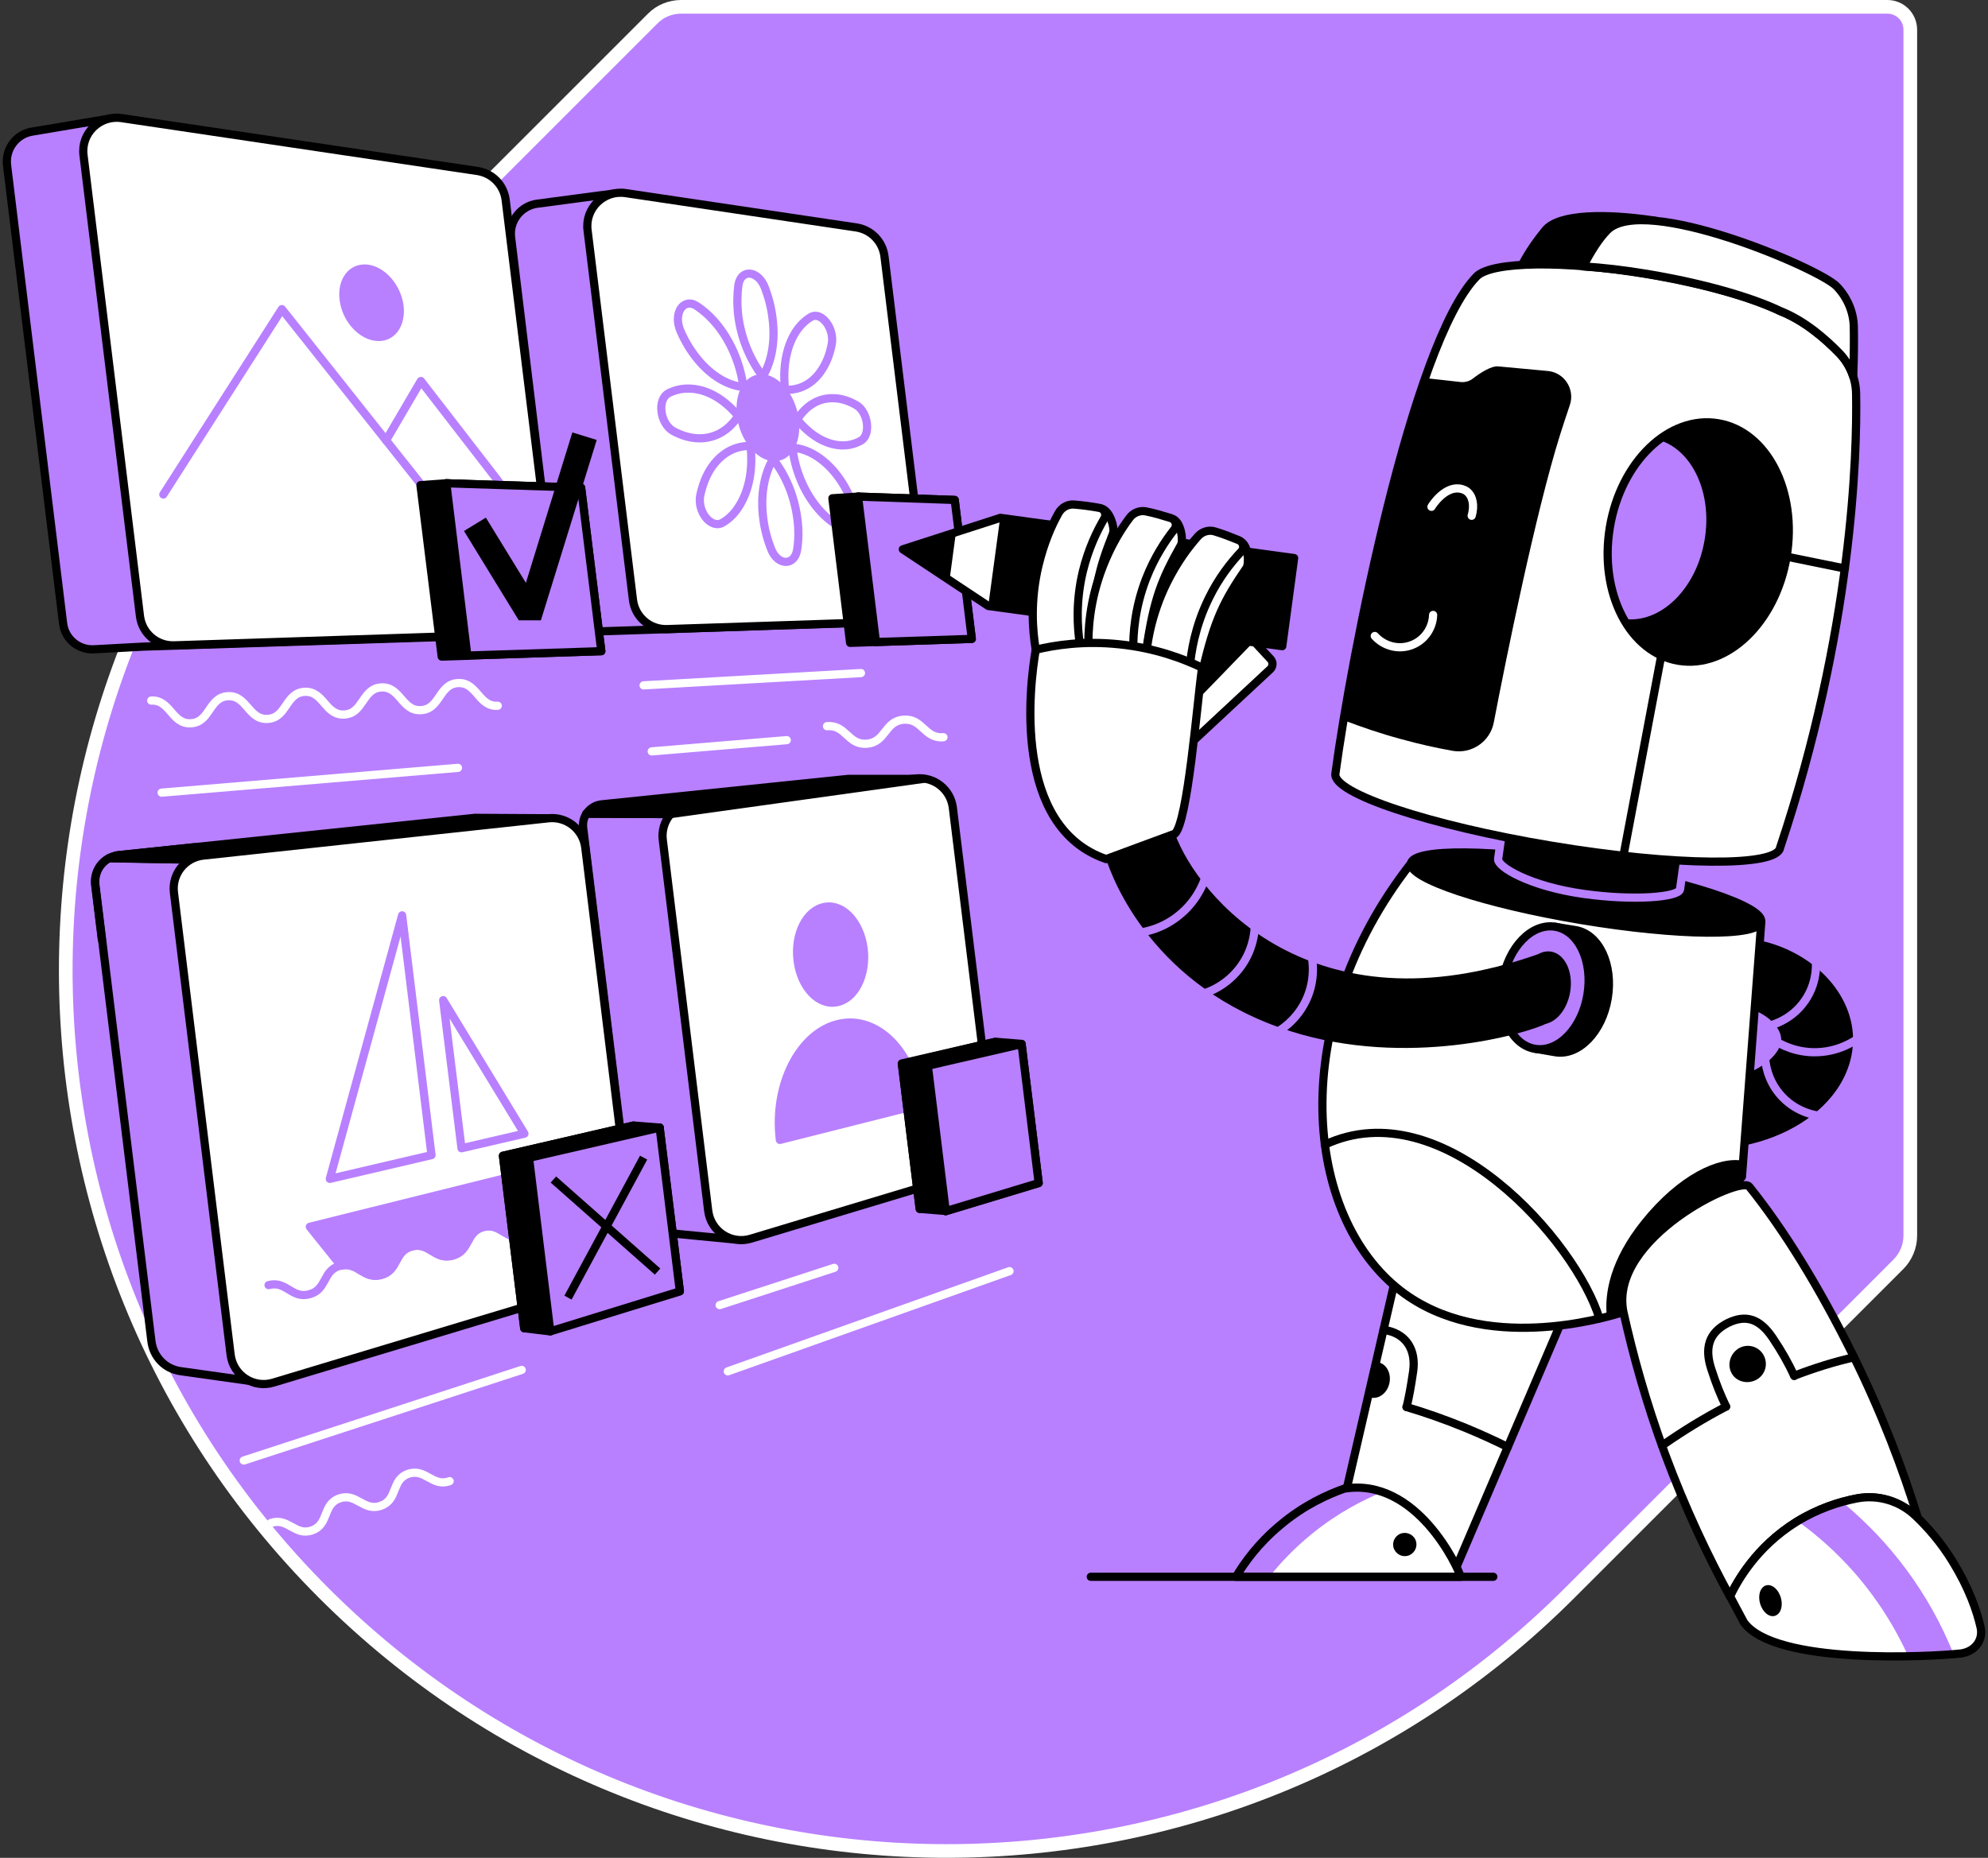
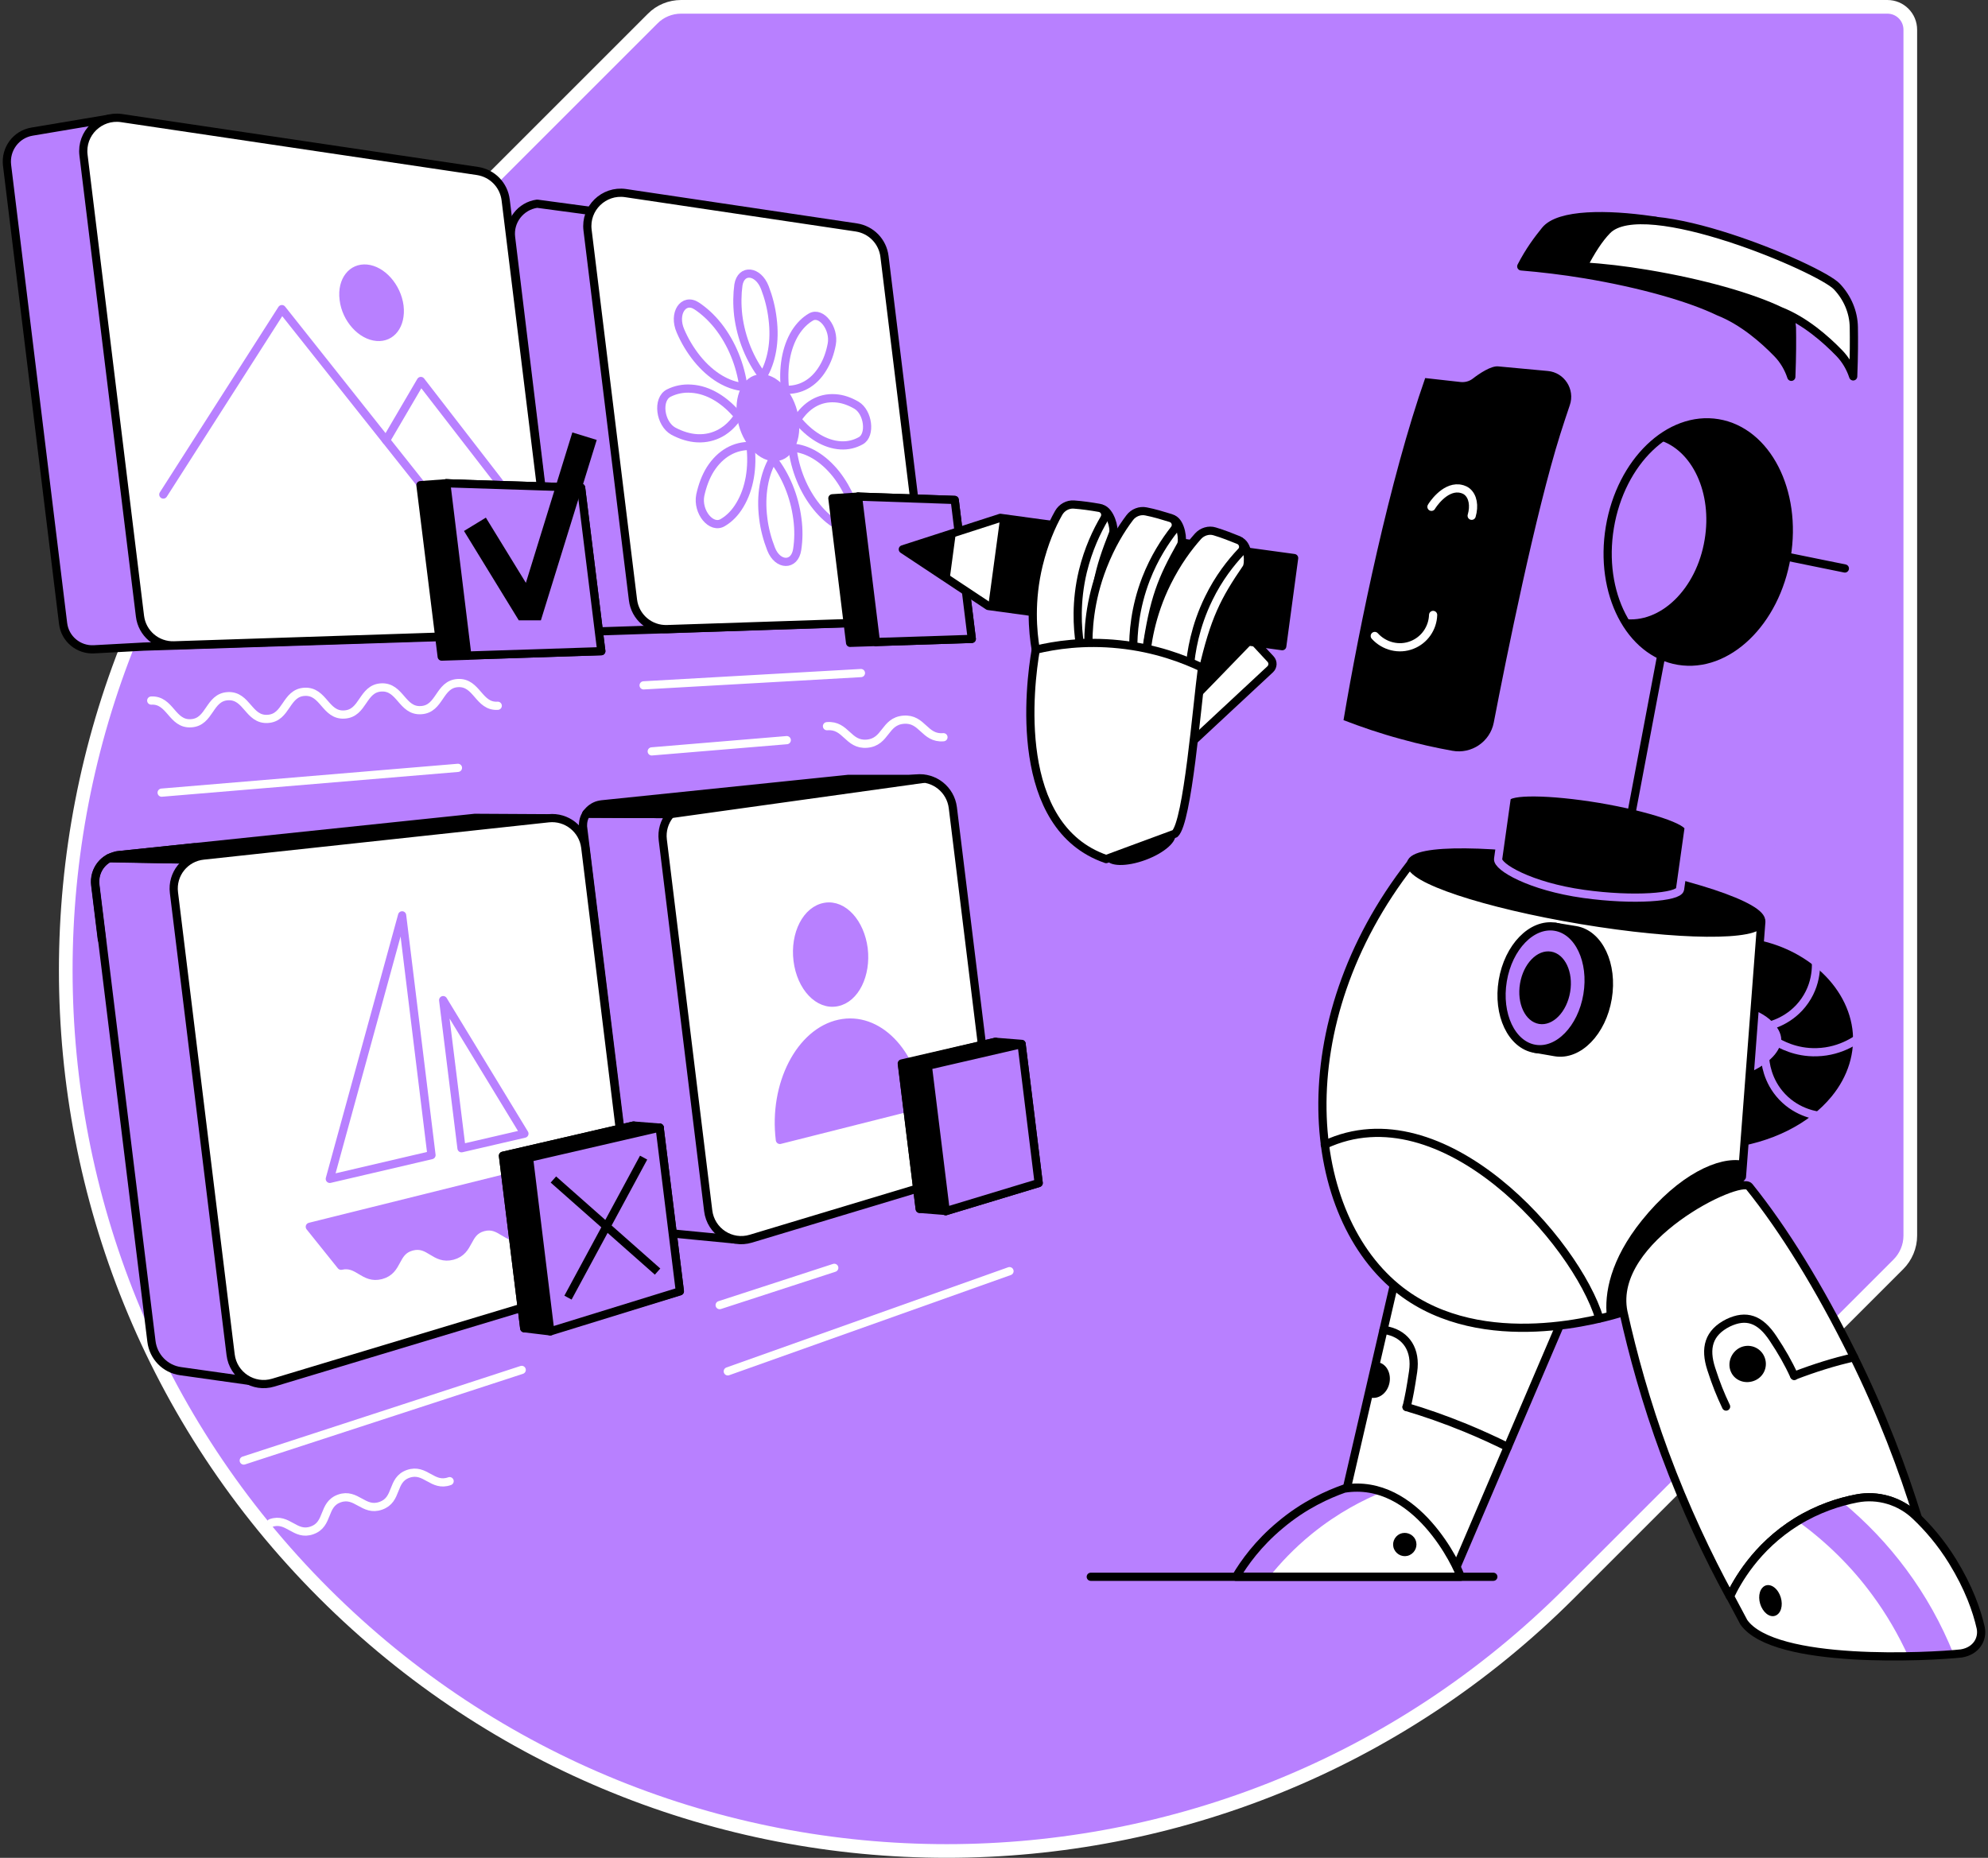
<svg xmlns="http://www.w3.org/2000/svg" width="291" height="272" viewBox="0 0 291 272" fill="none">
  <rect x="0" y="0" width="291" height="272" fill="#333333" stroke="none" />
  <path d="M99.701 1C98.146 1 96.621 1.61 95.523 2.739L47.392 50.869C-2.964 101.225 -2.964 182.876 47.392 233.232C97.749 283.589 179.4 283.589 229.756 233.232L277.886 185.102C278.984 184.004 279.625 182.479 279.625 180.924V4.355C279.625 2.495 278.13 1 276.27 1H99.701Z" fill="#B880FF" stroke="white" stroke-width="2" stroke-miterlimit="10" />
  <path d="M70.481 93.082L21.039 94.668L13.75 95.064C11.493 95.186 9.51 93.539 9.236 91.282L1.031 24.181C0.756 21.832 2.342 19.666 4.691 19.27L15.946 17.379L62.368 26.865L70.481 93.082Z" fill="#B880FF" stroke="black" stroke-width="1.2" stroke-miterlimit="10" stroke-linecap="round" stroke-linejoin="round" />
  <path d="M82.101 187.604L36.594 202.183L26.438 200.75C24.18 200.445 22.442 198.645 22.168 196.388L13.963 129.561C13.932 129.225 13.841 128.188 14.451 127.121C14.939 126.267 15.64 125.809 15.976 125.657C18.934 125.718 21.893 125.748 24.882 125.809L73.897 120.594L82.101 187.604Z" fill="#B880FF" stroke="black" stroke-width="1.2" stroke-miterlimit="10" stroke-linecap="round" stroke-linejoin="round" />
  <path d="M17.075 125.229L15.977 125.626L27.902 125.87L80.303 119.8L69.505 119.739L17.075 125.229Z" fill="black" stroke="black" stroke-width="1.2" stroke-miterlimit="10" stroke-linecap="round" stroke-linejoin="round" />
-   <path d="M124.741 91.221L93.234 92.258L85.792 92.502C83.565 92.563 81.644 90.916 81.369 88.72L74.812 34.764C74.507 32.355 76.215 30.159 78.624 29.823L89.665 28.359L117.879 35.1L124.741 91.221Z" fill="#B880FF" stroke="black" stroke-width="1.2" stroke-miterlimit="10" stroke-linecap="round" stroke-linejoin="round" />
+   <path d="M124.741 91.221L93.234 92.258L85.792 92.502C83.565 92.563 81.644 90.916 81.369 88.72L74.812 34.764C74.507 32.355 76.215 30.159 78.624 29.823L117.879 35.1L124.741 91.221Z" fill="#B880FF" stroke="black" stroke-width="1.2" stroke-miterlimit="10" stroke-linecap="round" stroke-linejoin="round" />
  <path d="M134.624 171.773L107.57 181.473L95.888 180.344C93.967 180.161 92.442 178.667 92.198 176.745L85.335 120.99C85.335 120.746 85.335 120.38 85.457 119.953C85.549 119.617 85.731 119.312 85.823 119.129C89.941 119.129 94.028 119.19 98.145 119.19L127.609 114.768L134.624 171.773Z" fill="#B880FF" stroke="black" stroke-width="1.2" stroke-miterlimit="10" stroke-linecap="round" stroke-linejoin="round" />
  <path d="M76.489 92.807L25.492 94.485C22.961 94.576 20.795 92.716 20.49 90.215L12.224 22.716C11.828 19.514 14.604 16.83 17.776 17.287L69.901 25.035C72.067 25.37 73.744 27.078 74.019 29.274L81.156 87.347C81.522 90.184 79.356 92.716 76.489 92.807Z" fill="white" stroke="black" stroke-width="1.2" stroke-miterlimit="10" stroke-linecap="round" stroke-linejoin="round" />
  <path d="M130.72 91.008L97.657 92.106C95.125 92.197 92.96 90.337 92.655 87.836L86.006 33.697C85.609 30.494 88.385 27.81 91.557 28.268L125.352 33.3C127.517 33.636 129.195 35.344 129.469 37.54L135.356 85.548C135.752 88.385 133.587 90.916 130.72 91.008Z" fill="white" stroke="black" stroke-width="1.2" stroke-miterlimit="10" stroke-linecap="round" stroke-linejoin="round" />
  <path d="M89.391 187.542L40.01 202.426C37.113 203.311 34.124 201.359 33.758 198.339L25.461 130.689C25.126 127.974 27.078 125.534 29.793 125.26L80.302 119.8C82.955 119.525 85.334 121.416 85.67 124.07L92.807 182.265C93.112 184.644 91.648 186.84 89.391 187.542Z" fill="white" stroke="black" stroke-width="1.2" stroke-miterlimit="10" stroke-linecap="round" stroke-linejoin="round" />
  <path d="M141.914 171.713L109.919 181.351C107.021 182.235 104.032 180.283 103.666 177.264L97.017 122.972C96.681 120.258 98.634 117.818 101.348 117.513L134.106 113.975C136.759 113.7 139.139 115.591 139.474 118.245L145.391 166.405C145.635 168.785 144.202 171.011 141.914 171.713Z" fill="white" stroke="black" stroke-width="1.2" stroke-miterlimit="10" stroke-linecap="round" stroke-linejoin="round" />
  <path d="M22.137 102.568C24.943 102.415 25.156 106.075 27.962 105.892C30.768 105.74 30.555 102.08 33.361 101.927C36.167 101.775 36.381 105.435 39.187 105.252C41.993 105.099 41.779 101.439 44.585 101.287C47.391 101.134 47.605 104.794 50.411 104.611C53.217 104.459 53.003 100.799 55.809 100.646C58.616 100.494 58.829 104.154 61.635 103.971C64.441 103.818 64.228 100.158 67.034 100.006C69.84 99.853 70.053 103.513 72.859 103.33" stroke="white" stroke-width="1.2" stroke-miterlimit="10" stroke-linecap="round" stroke-linejoin="round" />
  <path d="M23.662 116.05L67.034 112.42" stroke="white" stroke-width="1.2" stroke-miterlimit="10" stroke-linecap="round" stroke-linejoin="round" />
  <path d="M35.68 213.834L76.368 200.566" stroke="white" stroke-width="1.2" stroke-miterlimit="10" stroke-linecap="round" stroke-linejoin="round" />
  <path d="M39.645 222.985C42.146 222.101 43.183 224.968 45.684 224.053C48.185 223.168 47.178 220.271 49.679 219.386C52.18 218.501 53.217 221.369 55.749 220.454C58.281 219.569 57.243 216.671 59.745 215.787C62.276 214.902 63.283 217.769 65.814 216.854" stroke="white" stroke-width="1.2" stroke-miterlimit="10" stroke-linecap="round" stroke-linejoin="round" />
  <path d="M94.211 100.342L126.023 98.542" stroke="white" stroke-width="1.2" stroke-miterlimit="10" stroke-linecap="round" stroke-linejoin="round" />
  <path d="M121.052 106.32C123.858 106.076 124.102 109.126 126.908 108.882C129.714 108.638 129.439 105.618 132.246 105.374C135.052 105.13 135.296 108.18 138.102 107.936" stroke="white" stroke-width="1.2" stroke-miterlimit="10" stroke-linecap="round" stroke-linejoin="round" />
  <path d="M95.4 110.01L115.165 108.363" stroke="white" stroke-width="1.2" stroke-miterlimit="10" stroke-linecap="round" stroke-linejoin="round" />
  <path d="M105.343 191.08L122.118 185.62" stroke="white" stroke-width="1.2" stroke-miterlimit="10" stroke-linecap="round" stroke-linejoin="round" />
  <path d="M106.532 200.778L147.769 186.107" stroke="white" stroke-width="1.2" stroke-miterlimit="10" stroke-linecap="round" stroke-linejoin="round" />
  <path d="M126.419 138.894C126.877 142.706 125.169 146.214 122.515 146.732C119.831 147.281 117.239 144.536 116.751 140.632C116.263 136.698 118.093 133.19 120.807 132.763C123.461 132.336 125.931 135.112 126.419 138.894Z" fill="#B880FF" stroke="#B880FF" stroke-width="1.2" stroke-miterlimit="10" stroke-linecap="round" stroke-linejoin="round" />
  <path d="M134.594 161.738C133.648 153.991 128.463 148.684 122.882 149.874C117.147 151.094 113.152 158.749 114.158 166.893L134.594 161.738Z" fill="#B880FF" stroke="#B880FF" stroke-width="1.2" stroke-miterlimit="10" stroke-linecap="round" stroke-linejoin="round" />
  <path d="M58.861 134.014L63.162 169.12L48.277 172.597L58.861 134.014Z" stroke="#B880FF" stroke-width="1.2" stroke-miterlimit="10" stroke-linecap="round" stroke-linejoin="round" />
  <path d="M64.87 146.428L67.554 168.114L76.765 165.979L64.87 146.428Z" stroke="#B880FF" stroke-width="1.2" stroke-miterlimit="10" stroke-linecap="round" stroke-linejoin="round" />
-   <path d="M39.31 188.152C41.933 187.451 42.665 190.196 45.288 189.494C47.911 188.793 47.179 186.017 49.771 185.316C52.394 184.614 53.126 187.359 55.749 186.658C58.373 185.956 57.61 183.181 60.233 182.479C62.856 181.778 63.588 184.523 66.211 183.821C68.834 183.12 68.102 180.344 70.695 179.643C73.318 178.941 74.05 181.686 76.673 180.985C79.296 180.283 78.564 177.508 81.187 176.806C83.81 176.105 84.542 178.85 87.165 178.148" stroke="#B880FF" stroke-width="1.2" stroke-miterlimit="10" stroke-linecap="round" stroke-linejoin="round" />
  <path d="M55.78 186.688C58.403 185.987 57.64 183.211 60.264 182.51C62.886 181.808 63.619 184.553 66.242 183.852C68.865 183.15 68.133 180.375 70.725 179.673C73.348 178.972 74.08 181.717 76.703 181.015C79.082 180.375 78.716 178.087 80.546 177.111V170.858L45.349 179.612L49.924 185.316C52.455 184.736 53.218 187.359 55.78 186.688Z" fill="#B880FF" stroke="#B880FF" stroke-width="1.2" stroke-miterlimit="10" stroke-linecap="round" stroke-linejoin="round" />
  <path d="M63.435 73.195L41.261 45.257L23.906 72.403" stroke="#B880FF" stroke-width="1.2" stroke-miterlimit="10" stroke-linecap="round" stroke-linejoin="round" />
  <path d="M75.239 73.409L61.605 55.779L56.512 64.472" stroke="#B880FF" stroke-width="1.2" stroke-miterlimit="10" stroke-linecap="round" stroke-linejoin="round" />
  <path d="M59.074 44.738C59.44 47.819 57.702 50.137 55.109 49.923C52.516 49.71 50.076 47.026 49.71 43.915C49.314 40.804 51.144 38.486 53.736 38.73C56.298 38.974 58.678 41.658 59.074 44.738Z" fill="#B880FF" />
  <path d="M116.934 61.423C117.361 64.93 115.714 67.645 113.213 67.523C110.712 67.401 108.302 64.442 107.875 60.904C107.448 57.366 109.125 54.651 111.657 54.804C114.128 54.956 116.507 57.915 116.934 61.423Z" fill="#B880FF" />
  <path d="M108.058 46.172C108.485 49.588 109.827 52.73 111.657 55.109C112.938 52.974 113.517 50.015 113.09 46.66C112.907 45.074 112.511 43.549 111.962 42.115C110.986 39.584 108.485 39.309 108.088 41.719C107.905 43.061 107.875 44.555 108.058 46.172Z" stroke="#B880FF" stroke-width="1.2" stroke-miterlimit="10" stroke-linecap="round" stroke-linejoin="round" />
  <path d="M111.718 75.849C111.901 77.434 112.328 78.99 112.877 80.393C113.853 82.864 116.324 82.894 116.69 80.454C116.903 79.082 116.934 77.556 116.72 75.971C116.293 72.615 114.982 69.535 113.152 67.217C111.871 69.413 111.291 72.463 111.718 75.849Z" stroke="#B880FF" stroke-width="1.2" stroke-miterlimit="10" stroke-linecap="round" stroke-linejoin="round" />
  <path d="M102.079 64.167C104.58 64.289 106.685 63.038 108.057 60.903C106.136 58.585 103.726 57.06 101.195 56.908C100.005 56.816 98.877 57.06 97.901 57.548C96.132 58.433 96.589 62.032 98.572 63.13C99.731 63.74 100.89 64.106 102.079 64.167Z" stroke="#B880FF" stroke-width="1.2" stroke-miterlimit="10" stroke-linecap="round" stroke-linejoin="round" />
  <path d="M123.064 65.204C124.132 65.265 125.108 65.021 125.992 64.533C127.517 63.71 127.09 60.324 125.352 59.318C124.345 58.738 123.308 58.372 122.241 58.311C119.923 58.158 118.001 59.348 116.689 61.422C118.489 63.649 120.777 65.082 123.064 65.204Z" stroke="#B880FF" stroke-width="1.2" stroke-miterlimit="10" stroke-linecap="round" stroke-linejoin="round" />
  <path d="M102.019 52.485C104.093 55.047 106.533 56.45 108.82 56.664C108.393 53.492 107.143 50.289 105.099 47.697C104.123 46.477 103.086 45.531 101.988 44.799C100.036 43.518 98.481 45.897 99.609 48.459C100.219 49.893 101.043 51.265 102.019 52.485Z" stroke="#B880FF" stroke-width="1.2" stroke-miterlimit="10" stroke-linecap="round" stroke-linejoin="round" />
  <path d="M119.556 74.233C120.471 75.361 121.447 76.215 122.453 76.825C124.223 77.893 125.595 75.544 124.589 73.165C124.009 71.823 123.277 70.542 122.392 69.414C120.471 67.004 118.183 65.692 115.987 65.54C116.353 68.712 117.604 71.823 119.556 74.233Z" stroke="#B880FF" stroke-width="1.2" stroke-miterlimit="10" stroke-linecap="round" stroke-linejoin="round" />
  <path d="M108.301 73.928C109.735 71.549 110.223 68.438 109.857 65.296C107.6 65.235 105.465 66.364 103.97 68.712C103.269 69.841 102.811 71.122 102.506 72.495C102.018 74.965 104.153 77.558 105.831 76.49C106.807 75.91 107.63 75.056 108.301 73.928Z" stroke="#B880FF" stroke-width="1.2" stroke-miterlimit="10" stroke-linecap="round" stroke-linejoin="round" />
  <path d="M120.441 53.919C121.081 52.883 121.508 51.693 121.752 50.382C122.179 48.094 120.227 45.532 118.702 46.416C117.848 46.904 117.055 47.697 116.415 48.704C115.042 50.931 114.554 53.95 114.92 57.061C117.086 57.183 119.099 56.146 120.441 53.919Z" stroke="#B880FF" stroke-width="1.2" stroke-miterlimit="10" stroke-linecap="round" stroke-linejoin="round" />
  <path d="M148.227 172.903L134.624 176.99L132.001 155.7L145.726 152.528L148.227 172.903Z" fill="#B880FF" stroke="black" stroke-width="1.2" stroke-miterlimit="10" stroke-linecap="round" stroke-linejoin="round" />
  <path d="M145.726 152.528L132.031 155.792L134.624 176.99L138.436 177.295L148.227 172.872L149.539 152.833L145.726 152.528Z" fill="black" stroke="black" stroke-width="1.2" stroke-miterlimit="10" stroke-linecap="round" stroke-linejoin="round" />
  <path d="M95.706 188.732L76.734 194.466L73.623 169.212L92.747 164.789L95.706 188.732Z" fill="#B880FF" stroke="black" stroke-width="1.2" stroke-miterlimit="10" stroke-linecap="round" stroke-linejoin="round" />
  <path d="M92.747 164.789L73.623 169.212L76.734 194.466L80.547 194.924L96.59 165.094L92.747 164.789Z" fill="black" stroke="black" stroke-width="1.2" stroke-miterlimit="10" stroke-linecap="round" stroke-linejoin="round" />
  <path d="M81.308 71.549L65.296 70.756L61.544 71.03L64.655 96.132L68.407 96.01L81.308 71.549Z" fill="black" stroke="black" stroke-width="1.2" stroke-miterlimit="10" stroke-linecap="round" stroke-linejoin="round" />
  <path d="M136.454 74.751L125.595 72.707L121.844 72.951L124.436 94.118L128.188 93.996L136.454 74.751Z" fill="black" stroke="black" stroke-width="1.2" stroke-miterlimit="10" stroke-linecap="round" stroke-linejoin="round" />
  <path d="M149.539 152.863L135.813 156.035L138.437 177.325L152.04 173.207L149.539 152.863Z" fill="#B880FF" stroke="black" stroke-width="1.2" stroke-miterlimit="10" stroke-linecap="round" stroke-linejoin="round" />
  <path d="M152.04 173.207L138.437 177.325L135.813 156.035L149.539 152.863L152.04 173.207Z" fill="#B880FF" stroke="black" stroke-width="1.2" stroke-miterlimit="10" stroke-linecap="round" stroke-linejoin="round" />
  <path d="M99.517 189.037L80.546 194.771L77.435 169.516L96.558 165.094L99.517 189.037Z" fill="#B880FF" stroke="black" stroke-width="1.2" stroke-miterlimit="10" stroke-linecap="round" stroke-linejoin="round" />
  <path d="M96.558 165.094L77.435 169.516L80.546 194.923L99.517 189.067L96.558 165.094Z" fill="#B880FF" stroke="black" stroke-width="1.2" stroke-miterlimit="10" stroke-linecap="round" stroke-linejoin="round" />
  <path d="M85.06 71.395L65.326 70.755L68.407 95.979L88.019 95.338L85.06 71.395Z" fill="#B880FF" stroke="black" stroke-width="1.2" stroke-miterlimit="10" stroke-linecap="round" stroke-linejoin="round" />
  <path d="M88.019 95.338L68.407 95.979L65.326 70.755L85.06 71.395L88.019 95.338Z" fill="#B880FF" stroke="black" stroke-width="1.2" stroke-miterlimit="10" stroke-linecap="round" stroke-linejoin="round" />
  <path d="M139.748 73.195L125.596 72.707L128.219 93.996L142.249 93.539L139.748 73.195Z" fill="#B880FF" stroke="black" stroke-width="1.2" stroke-miterlimit="10" stroke-linecap="round" stroke-linejoin="round" />
  <path d="M142.249 93.539L128.219 93.996L125.596 72.707L139.748 73.195L142.249 93.539Z" fill="#B880FF" stroke="black" stroke-width="1.2" stroke-miterlimit="10" stroke-linecap="round" stroke-linejoin="round" />
  <path d="M88.995 117.666C88.538 117.727 87.714 117.727 87.104 118.032C86.403 118.367 86.006 118.886 85.823 119.13C89.941 119.16 94.028 119.16 98.145 119.191L135.112 114.036H124.163L88.995 117.666Z" fill="black" stroke="black" stroke-width="1.2" stroke-miterlimit="10" stroke-linecap="round" stroke-linejoin="round" />
  <path d="M252.845 168.113L251.563 158.2C255.071 157.803 258.213 156.309 259.799 154.387C260.5 153.503 260.805 152.679 260.714 151.886C260.439 149.873 257.664 147.525 253.943 147.25L254.736 137.276C263.154 137.886 270.199 143.621 271.145 150.636C271.602 154.052 270.535 157.59 268.095 160.548C264.77 164.605 259.219 167.35 252.845 168.113Z" fill="black" />
  <path d="M204.501 186.109L196.846 219.203L213.194 229.42L228.322 194.04L204.501 186.109Z" fill="white" stroke="black" stroke-width="1.2" stroke-miterlimit="10" stroke-linecap="round" stroke-linejoin="round" />
  <path d="M196.755 217.952C207.338 216.244 213.439 229.481 213.805 230.853C202.855 230.853 191.875 230.853 180.925 230.853C182.114 228.84 184.158 225.973 187.391 223.289C190.929 220.3 194.437 218.775 196.755 217.952Z" fill="white" />
  <path d="M207.185 225.424C207.582 226.278 207.185 227.285 206.331 227.681C205.477 228.078 204.471 227.681 204.074 226.827C203.678 225.973 204.074 224.967 204.928 224.57C205.782 224.204 206.789 224.57 207.185 225.424Z" fill="black" />
  <path d="M192.027 224.57C195.901 221.428 199.622 219.568 202.367 218.439C200.659 217.86 198.798 217.616 196.755 217.951C194.437 218.744 190.929 220.3 187.391 223.289C184.158 226.003 182.145 228.84 180.925 230.853C182.541 230.853 184.188 230.853 185.805 230.853C187.36 228.901 189.404 226.705 192.027 224.57Z" fill="#B880FF" />
  <path d="M196.755 217.952C207.338 216.244 213.439 229.481 213.805 230.853C202.855 230.853 191.875 230.853 180.925 230.853C182.114 228.84 184.158 225.973 187.391 223.289C190.929 220.3 194.437 218.775 196.755 217.952Z" stroke="black" stroke-width="1.2" stroke-miterlimit="10" stroke-linecap="round" stroke-linejoin="round" />
  <path d="M159.665 230.854H218.592" stroke="black" stroke-width="1.2" stroke-miterlimit="10" stroke-linecap="round" stroke-linejoin="round" />
  <path d="M205.873 205.996C208.649 206.82 211.363 207.765 214.505 209.046C216.731 209.961 218.775 210.907 220.696 211.852" stroke="black" stroke-width="1.2" stroke-miterlimit="10" stroke-linecap="round" stroke-linejoin="round" />
  <path d="M202.519 194.71C202.763 194.74 202.976 194.771 203.22 194.832C205.874 195.472 207.307 197.669 206.85 200.81C206.484 203.281 206.27 204.379 205.904 205.995" stroke="black" stroke-width="1.2" stroke-miterlimit="10" stroke-linecap="round" stroke-linejoin="round" />
  <path d="M201.39 199.408C201.695 199.408 201.97 199.5 202.244 199.622C203.342 200.201 203.769 201.757 203.19 203.099C202.61 204.441 201.238 205.02 200.14 204.441" fill="black" />
  <path d="M260.594 124.134C261.067 121.293 246.876 116.562 228.898 113.567C210.919 110.573 195.961 110.449 195.488 113.29C195.015 116.131 209.205 120.862 227.184 123.857C245.162 126.851 260.12 126.976 260.594 124.134Z" stroke="#B880FF" stroke-width="1.2" stroke-miterlimit="10" stroke-linecap="round" stroke-linejoin="round" />
  <path d="M206.514 126.419C188.122 149.965 190.898 178.118 205.05 189.006C217.129 198.279 234.88 192.972 237.686 192.087C243.451 185.499 249.215 178.88 254.98 172.292L257.817 134.959L206.514 126.419Z" fill="white" stroke="black" stroke-width="1.2" stroke-miterlimit="10" stroke-linecap="round" stroke-linejoin="round" />
  <path d="M193.917 167.594C211.18 159.481 230.731 181.838 234.117 193.032" stroke="black" stroke-width="1.2" stroke-miterlimit="10" stroke-linecap="round" stroke-linejoin="round" />
  <path d="M257.797 134.947C258.168 132.721 246.992 129.004 232.836 126.646C218.679 124.288 206.902 124.181 206.531 126.408C206.16 128.634 217.336 132.351 231.493 134.709C245.649 137.067 257.426 137.174 257.797 134.947Z" fill="black" stroke="black" stroke-width="1.2" stroke-miterlimit="10" stroke-linecap="round" stroke-linejoin="round" />
  <path d="M234.209 116.964C226.858 115.744 220.728 115.683 220.545 116.842L219.294 125.748C219.111 126.907 223.961 129.775 231.799 130.873C239.181 131.91 245.708 131.361 245.921 130.202L247.172 121.295C247.355 120.136 241.56 118.215 234.209 116.964Z" fill="black" stroke="#B880FF" stroke-width="1.2" stroke-miterlimit="10" stroke-linecap="round" stroke-linejoin="round" />
  <path d="M227.651 154.053C231.067 154.632 234.514 151.094 235.337 146.153C236.161 141.212 234.056 136.759 230.64 136.179L227.651 135.691L224.662 153.534L227.651 154.053Z" fill="black" stroke="black" stroke-width="1.2" stroke-miterlimit="10" stroke-linecap="round" stroke-linejoin="round" />
  <path d="M232.365 145.652C233.187 140.717 231.079 136.254 227.656 135.684C224.233 135.114 220.792 138.652 219.97 143.587C219.148 148.522 221.256 152.985 224.679 153.555C228.102 154.125 231.543 150.587 232.365 145.652Z" fill="#B880FF" stroke="black" stroke-width="1.2" stroke-miterlimit="10" stroke-linecap="round" stroke-linejoin="round" />
  <path d="M229.838 145.23C230.325 142.306 229.077 139.662 227.05 139.324C225.023 138.986 222.984 141.083 222.497 144.008C222.01 146.932 223.259 149.576 225.286 149.914C227.313 150.252 229.351 148.155 229.838 145.23Z" fill="black" />
-   <path d="M171.987 122.058C175.312 131.238 191.996 151.369 225.089 139.718C224.509 143.256 226.98 146.306 226.4 149.844C223.32 151.369 205.995 156.401 188.884 150.972C168.815 144.598 162.867 128.737 161.922 125.779C165.277 124.559 168.632 123.308 171.987 122.058Z" fill="black" />
  <path d="M254.949 172.292L255.132 169.944C251.594 169.273 245.738 171.957 240.339 178.667C235.703 184.432 234.819 189.403 235.215 192.789C236.344 192.484 237.198 192.24 237.655 192.087C240.675 190.654 246.104 187.482 250.466 181.351C252.845 177.996 254.187 174.763 254.949 172.292Z" fill="black" />
  <path d="M262.971 222.801C266.144 220.849 269.224 219.873 271.786 219.385C274.897 218.805 278.13 219.781 280.418 221.947C280.54 222.038 280.631 222.16 280.753 222.282C278.557 215.176 275.507 207.001 271.176 198.278C266.296 188.457 261.172 180.1 256.048 173.725C254.706 172.048 235.49 181.289 237.625 192.056C238.998 198.248 240.919 205.263 243.695 212.797C246.684 220.849 250.009 227.833 253.211 233.72C254.218 231.646 256.993 226.522 262.971 222.801Z" fill="white" stroke="black" stroke-width="1.2" stroke-miterlimit="10" stroke-linecap="round" stroke-linejoin="round" />
  <path d="M262.636 201.42C265.747 200.23 268.339 199.437 271.389 198.705" stroke="black" stroke-width="1.2" stroke-miterlimit="10" stroke-linecap="round" stroke-linejoin="round" />
-   <path d="M243.299 211.638C246.501 209.412 249.399 207.643 252.663 205.935" stroke="black" stroke-width="1.2" stroke-miterlimit="10" stroke-linecap="round" stroke-linejoin="round" />
  <path d="M252.663 205.934C251.809 204.135 251.229 202.701 250.497 200.444C249.491 197.364 250.101 195.107 252.968 193.673C255.591 192.422 257.634 193.063 259.556 195.991C260.776 197.821 261.782 199.56 262.636 201.451" stroke="black" stroke-width="1.2" stroke-miterlimit="10" stroke-linecap="round" stroke-linejoin="round" />
  <path d="M258.243 198.583C258.853 199.925 258.274 201.481 256.932 202.091C255.59 202.701 254.004 202.213 253.394 200.901C252.784 199.62 253.363 197.973 254.705 197.302C256.047 196.662 257.633 197.241 258.243 198.583Z" fill="black" />
  <path d="M253.241 233.721L255.254 237.503C259.707 243.817 282.613 242.566 287.097 242.078C289.293 241.712 290.269 239.974 289.934 238.327C289.354 235.765 288.195 232.471 285.816 228.597C284.108 225.821 282.186 223.625 280.417 221.948C278.13 219.752 274.897 218.776 271.786 219.386C269.254 219.874 266.143 220.85 262.971 222.802C256.993 226.523 254.217 231.647 253.241 233.721Z" fill="white" />
  <path d="M260.287 233.049C260.958 234.086 260.988 235.52 260.348 236.221C259.707 236.923 258.701 236.679 258.03 235.642C257.359 234.605 257.328 233.171 257.969 232.47C258.579 231.768 259.616 232.012 260.287 233.049Z" fill="black" />
  <path d="M285.968 242.199C284.199 237.777 281.85 233.568 279.014 229.755C276.299 226.095 273.158 222.801 269.65 219.903C267.637 220.452 265.41 221.337 263.153 222.709C267.301 225.729 270.962 229.298 274.012 233.446C276.116 236.282 277.885 239.332 279.349 242.535C282.094 242.443 284.443 242.321 285.968 242.199Z" fill="#B880FF" />
  <path d="M253.241 233.721L255.254 237.503C259.707 243.817 282.613 242.566 287.097 242.078C289.293 241.712 290.269 239.974 289.934 238.327C289.354 235.765 288.195 232.471 285.816 228.597C284.108 225.821 282.186 223.625 280.417 221.948C278.13 219.752 274.897 218.776 271.786 219.386C269.254 219.874 266.143 220.85 262.971 222.802C256.993 226.523 254.217 231.647 253.241 233.721Z" stroke="black" stroke-width="1.2" stroke-miterlimit="10" stroke-linecap="round" stroke-linejoin="round" />
  <path d="M167.685 125.902C170.465 124.874 172.393 123.156 171.989 122.066C171.586 120.976 169.005 120.926 166.224 121.955C163.444 122.983 161.516 124.701 161.92 125.791C162.323 126.881 164.904 126.931 167.685 125.902Z" fill="black" />
  <path d="M28.482 124.04L17.41 125.199C15.214 125.413 13.658 127.395 13.933 129.591L14.909 137.552" stroke="black" stroke-width="1.2" stroke-miterlimit="10" stroke-linecap="round" stroke-linejoin="round" />
  <path d="M166.07 136.637C167.199 136.545 169.852 136.149 172.384 134.166C175.526 131.756 176.471 128.523 176.746 127.486" stroke="#B880FF" stroke-width="1.2" stroke-miterlimit="10" stroke-linecap="round" stroke-linejoin="round" />
  <path d="M186.536 151.338C187.329 150.911 189.739 149.478 191.172 146.458C192.667 143.286 192.118 140.388 191.904 139.504" stroke="#B880FF" stroke-width="1.2" stroke-miterlimit="10" stroke-linecap="round" stroke-linejoin="round" />
  <path d="M183.67 134.41C183.731 135.264 183.853 138.65 181.443 141.761C179.186 144.689 176.197 145.512 175.312 145.726" stroke="#B880FF" stroke-width="1.2" stroke-miterlimit="10" stroke-linecap="round" stroke-linejoin="round" />
  <path d="M258.365 154.754C258.396 155.486 258.64 158.231 260.866 160.58C263.184 163.02 266.051 163.355 266.753 163.416" stroke="#B880FF" stroke-width="1.2" stroke-miterlimit="10" stroke-linecap="round" stroke-linejoin="round" />
  <path d="M272.883 151.368C272.151 151.978 269.65 153.961 265.929 154.052C262.848 154.144 260.622 152.893 259.737 152.344" stroke="#B880FF" stroke-width="1.2" stroke-miterlimit="10" stroke-linecap="round" stroke-linejoin="round" />
  <path d="M258.457 150.301C259.098 150.179 262.148 149.477 264.191 146.519C266.296 143.499 265.808 140.297 265.686 139.687" stroke="#B880FF" stroke-width="1.2" stroke-miterlimit="10" stroke-linecap="round" stroke-linejoin="round" />
  <path d="M262.056 46.202C261.599 45.988 261.141 45.775 260.684 45.592C256.444 43.548 249.337 41.505 241.133 40.132C237.839 39.583 234.697 39.187 231.769 38.973C232.928 36.747 234.087 34.947 235.276 33.697C236.588 32.355 239.15 32.019 242.322 32.324C242.109 32.293 241.895 32.263 241.712 32.232C235.368 31.317 228.2 31.226 226.187 33.727C225.12 35.038 223.839 36.747 222.68 39.004C225.577 39.248 228.749 39.614 232.043 40.163C240.248 41.535 247.355 43.579 251.594 45.622C255.132 47.025 258.183 49.709 260.165 51.753C261.111 52.729 261.782 53.888 262.209 55.169C262.331 52.149 262.331 49.709 262.3 47.971C262.239 47.33 262.178 46.751 262.056 46.202Z" fill="black" stroke="black" stroke-width="1.2" stroke-miterlimit="10" stroke-linecap="round" stroke-linejoin="round" />
-   <path d="M271.694 57.67C271.663 55.444 270.779 53.309 269.223 51.723C267.241 49.679 264.191 46.995 260.653 45.592C256.413 43.548 249.306 41.505 241.102 40.132C228.932 38.119 218.501 38.272 216.213 40.407C216.183 40.437 216.152 40.498 216.091 40.529C206.697 50.259 197.73 96.345 195.473 113.273C195.015 116.11 209.198 120.837 227.163 123.826C245.158 126.815 260.104 126.937 260.561 124.131C271.175 92.38 271.846 66.485 271.694 57.67Z" fill="white" stroke="black" stroke-width="1.2" stroke-miterlimit="10" stroke-linecap="round" stroke-linejoin="round" />
  <path d="M261.521 81.508C263.121 71.904 258.626 63.154 251.481 61.963C244.336 60.773 237.247 67.594 235.647 77.198C234.048 86.802 238.543 95.553 245.688 96.743C252.833 97.933 259.922 91.112 261.521 81.508Z" fill="#B880FF" />
  <path d="M251.473 61.971C248.423 61.452 245.403 62.428 242.811 64.411C247.691 65.844 250.68 72.158 249.521 79.02C248.331 86.249 243.024 91.373 237.656 90.611C239.486 93.874 242.292 96.162 245.678 96.741C252.815 97.931 259.891 91.099 261.508 81.522C263.094 71.914 258.61 63.16 251.473 61.971Z" fill="black" />
  <path d="M228.383 63.587C228.84 62.123 229.328 60.689 229.786 59.317C230.579 56.999 228.993 54.528 226.553 54.315L219.324 53.644C218.287 53.522 216.549 54.681 215.573 55.443C215.054 55.84 214.414 55.992 213.804 55.931L208.618 55.352C203.433 70.145 199.011 91.495 196.662 105.434C199.194 106.41 202.03 107.386 205.08 108.209C207.703 108.941 210.204 109.49 212.583 109.917C215.39 110.436 218.104 108.606 218.653 105.8C220.483 96.284 224.784 75.025 228.383 63.587Z" fill="black" />
  <path d="M241.102 40.101C249.307 41.474 256.413 43.517 260.653 45.561C264.191 46.964 267.241 49.648 269.224 51.692C270.169 52.668 270.84 53.827 271.267 55.108C271.389 52.088 271.389 49.648 271.359 47.91C271.328 45.683 270.413 43.578 268.888 41.962C266.479 39.339 240.522 28.267 235.246 33.727C234.056 34.947 232.897 36.746 231.738 39.003C234.666 39.186 237.838 39.552 241.102 40.101Z" fill="white" stroke="black" stroke-width="1.2" stroke-miterlimit="10" stroke-linecap="round" stroke-linejoin="round" />
  <path d="M261.507 81.492L270.047 83.231" stroke="black" stroke-width="1.2" stroke-miterlimit="10" stroke-linecap="round" stroke-linejoin="round" />
  <path d="M243.176 95.948L237.473 126.144" stroke="black" stroke-width="1.2" stroke-miterlimit="10" stroke-linecap="round" stroke-linejoin="round" />
  <path d="M261.521 81.508C263.121 71.904 258.626 63.154 251.481 61.963C244.336 60.773 237.247 67.594 235.647 77.198C234.048 86.802 238.543 95.553 245.688 96.743C252.833 97.933 259.922 91.112 261.521 81.508Z" stroke="black" stroke-width="1.2" stroke-miterlimit="10" stroke-linecap="round" stroke-linejoin="round" />
  <path d="M209.534 74.202C209.626 74.019 211.364 71.304 213.56 71.518C213.774 71.548 214.292 71.609 214.75 71.975C215.604 72.677 215.848 74.049 215.421 75.513" stroke="white" stroke-width="1.2" stroke-miterlimit="10" stroke-linecap="round" stroke-linejoin="round" />
  <path d="M209.778 90.032C209.717 91.984 208.496 93.723 206.697 94.424C204.806 95.187 202.61 94.638 201.237 93.113" stroke="white" stroke-width="1.2" stroke-miterlimit="10" stroke-linecap="round" stroke-linejoin="round" />
  <path d="M75.941 90.824L67.919 77.739L71.121 75.787L76.978 85.334L83.779 63.312L87.348 64.41L79.174 90.824H75.941Z" fill="black" />
  <path d="M167.747 104.001L180.496 92.136C180.923 91.739 181.594 91.77 181.991 92.197L185.986 96.497C186.383 96.924 186.353 97.595 185.925 97.992L173.176 109.857" fill="white" />
  <path d="M167.747 104.001L180.496 92.136C180.923 91.739 181.594 91.77 181.991 92.197L185.986 96.497C186.383 96.924 186.353 97.595 185.925 97.992L173.176 109.857" stroke="black" stroke-width="1.2" stroke-miterlimit="10" stroke-linecap="round" stroke-linejoin="round" />
  <path d="M170.675 107.173C174.64 103.146 181.411 96.162 183.577 93.905L181.991 92.197C181.594 91.77 180.923 91.739 180.496 92.136L167.747 104.001L170.675 107.173Z" fill="black" />
  <path d="M187.694 94.607L144.658 88.72L132.152 80.424L146.427 75.818L189.433 81.705L187.694 94.607Z" fill="white" stroke="black" stroke-width="1.2" stroke-miterlimit="10" stroke-linecap="round" stroke-linejoin="round" />
  <path d="M139.93 77.923L132.152 80.424L138.985 84.969L139.93 77.923Z" fill="black" />
  <path d="M144.657 88.72L186.382 94.424C187.114 94.515 187.755 94.027 187.846 93.295L189.249 83.016C189.341 82.284 188.853 81.644 188.121 81.552L146.396 75.849L144.657 88.72Z" fill="black" />
  <path d="M159.696 74.874L161.282 74.478C162.502 74.813 163.204 77.345 162.929 78.077C160.825 83.414 160.032 86.373 160.001 94.12L158.08 94.181L157.043 91.832C157.043 91.832 155.457 82.865 155.731 82.682C156.006 82.499 159.696 74.874 159.696 74.874Z" fill="white" stroke="black" stroke-width="1.2" stroke-miterlimit="10" stroke-linecap="round" stroke-linejoin="round" />
  <path d="M151.613 95.126C151.156 92.442 150.759 87.959 152.04 82.682C152.833 79.449 153.901 76.978 154.968 75.088C155.426 74.294 156.28 73.806 157.195 73.867C158.445 73.959 159.696 74.142 160.916 74.355C161.648 74.477 162.014 75.27 161.648 75.911C160.55 77.772 159.299 80.395 158.506 83.658C157.439 88.111 157.713 91.893 158.049 94.181C155.914 94.516 153.779 94.821 151.613 95.126Z" fill="white" stroke="black" stroke-width="1.2" stroke-miterlimit="10" stroke-linecap="round" stroke-linejoin="round" />
  <path d="M170.096 76.185L171.713 76.002C172.872 76.49 173.238 79.113 172.872 79.784C170.066 84.786 168.876 87.623 167.778 95.309L165.857 95.095L165.155 92.655C165.155 92.655 164.789 83.566 165.094 83.414C165.43 83.292 170.096 76.185 170.096 76.185Z" fill="white" stroke="black" stroke-width="1.2" stroke-miterlimit="10" stroke-linecap="round" stroke-linejoin="round" />
  <path d="M159.33 95.187C159.238 92.473 159.452 87.989 161.434 82.926C162.654 79.815 164.057 77.527 165.369 75.789C165.918 75.057 166.863 74.691 167.748 74.874C168.998 75.118 170.188 75.484 171.378 75.85C172.079 76.063 172.354 76.917 171.896 77.497C170.554 79.205 168.968 81.614 167.748 84.756C166.101 89.026 165.857 92.808 165.887 95.126C163.691 95.126 161.526 95.157 159.33 95.187Z" fill="white" stroke="black" stroke-width="1.2" stroke-miterlimit="10" stroke-linecap="round" stroke-linejoin="round" />
  <path d="M180.008 79.327L181.625 79.297C182.753 79.876 182.875 82.53 182.448 83.171C179.215 87.898 177.782 90.643 176.043 98.177L174.152 97.811L173.664 95.279C173.664 95.279 174.091 86.19 174.427 86.068C174.732 85.977 180.008 79.327 180.008 79.327Z" fill="white" stroke="black" stroke-width="1.2" stroke-miterlimit="10" stroke-linecap="round" stroke-linejoin="round" />
  <path d="M167.655 97.292C167.808 94.577 168.418 90.124 170.827 85.274C172.322 82.285 173.908 80.15 175.372 78.503C175.982 77.832 176.958 77.527 177.812 77.802C179.032 78.168 180.191 78.625 181.32 79.083C181.991 79.357 182.204 80.242 181.686 80.76C180.191 82.346 178.392 84.603 176.927 87.623C174.914 91.741 174.335 95.492 174.152 97.81C171.986 97.627 169.821 97.475 167.655 97.292Z" fill="white" stroke="black" stroke-width="1.2" stroke-miterlimit="10" stroke-linecap="round" stroke-linejoin="round" />
  <path d="M175.952 97.748C175.189 103.391 173.847 120.319 171.987 122.057C169.607 122.942 167.259 123.796 164.88 124.68L161.921 125.778C148.165 121.051 150.697 100.402 151.612 95.125C154.388 94.454 158.658 93.783 163.843 94.332C169.18 94.881 173.329 96.498 175.952 97.748Z" fill="white" stroke="black" stroke-width="1.2" stroke-miterlimit="10" stroke-linecap="round" stroke-linejoin="round" />
  <path d="M81.005 172.689L96.255 186.171" stroke="black" stroke-width="1.2" stroke-miterlimit="10" stroke-linejoin="bevel" />
  <path d="M83.141 189.983L94.212 169.486" stroke="black" stroke-width="1.2" stroke-miterlimit="10" stroke-linejoin="bevel" />
</svg>